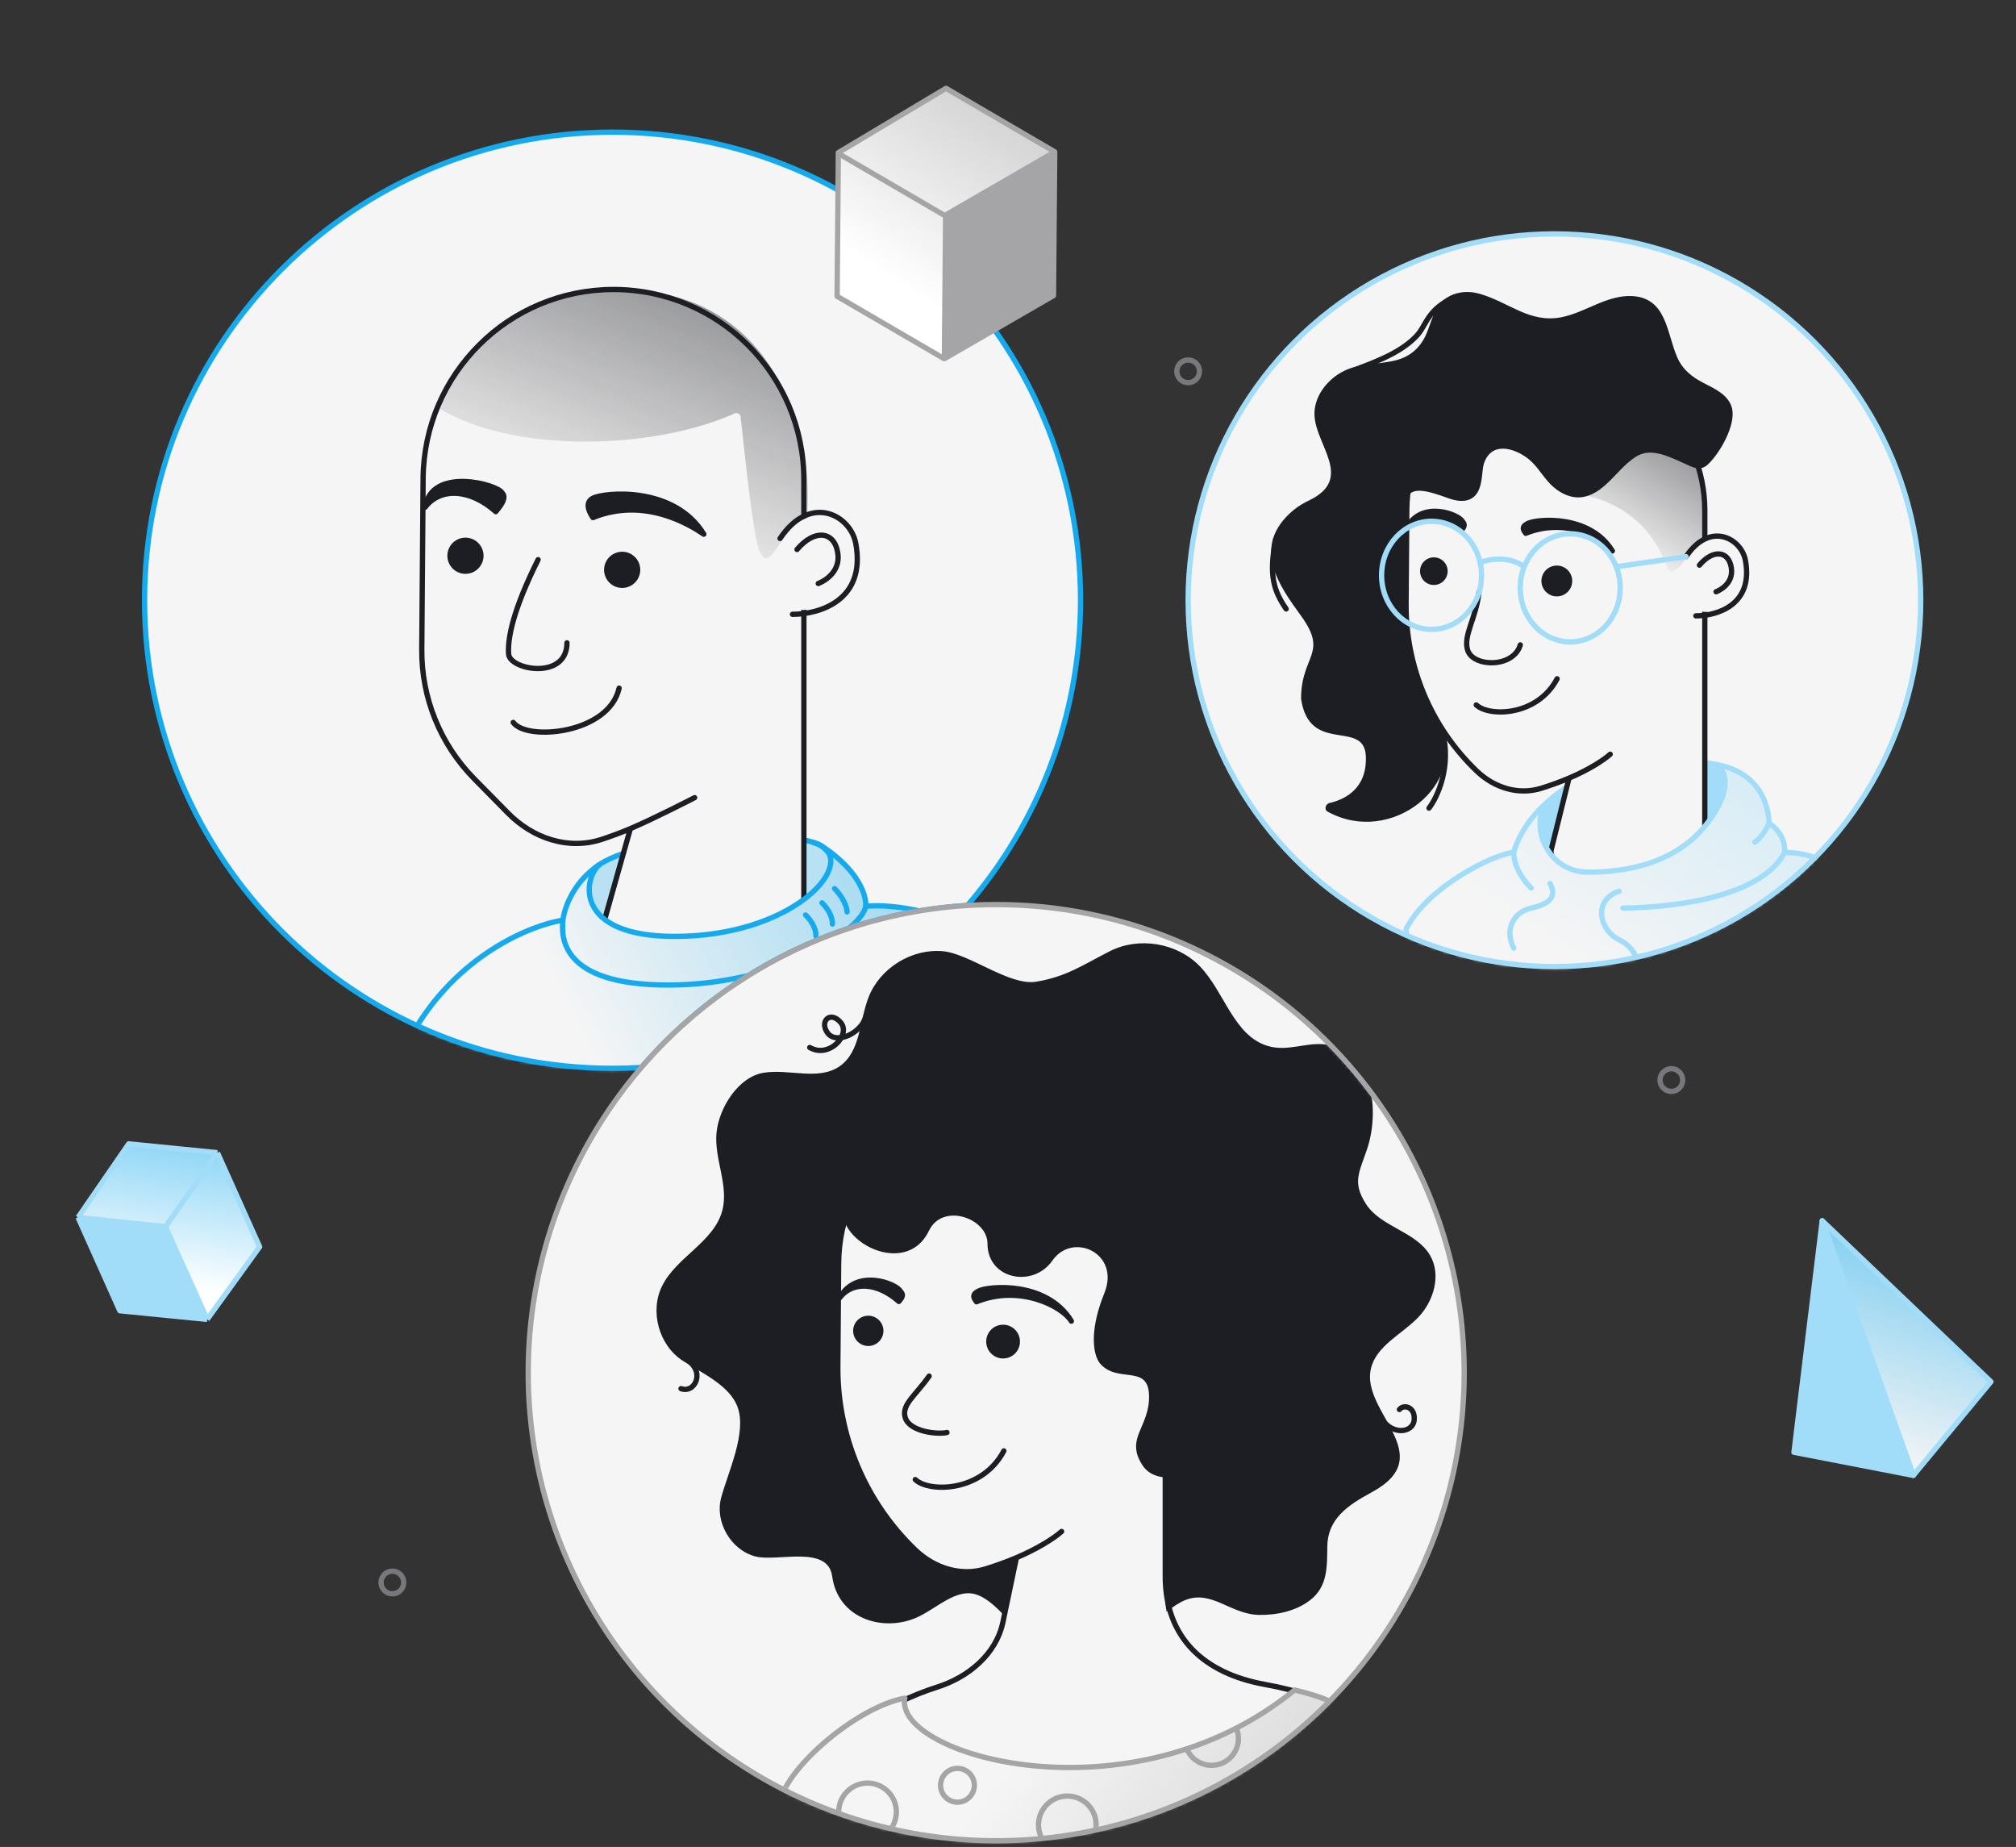
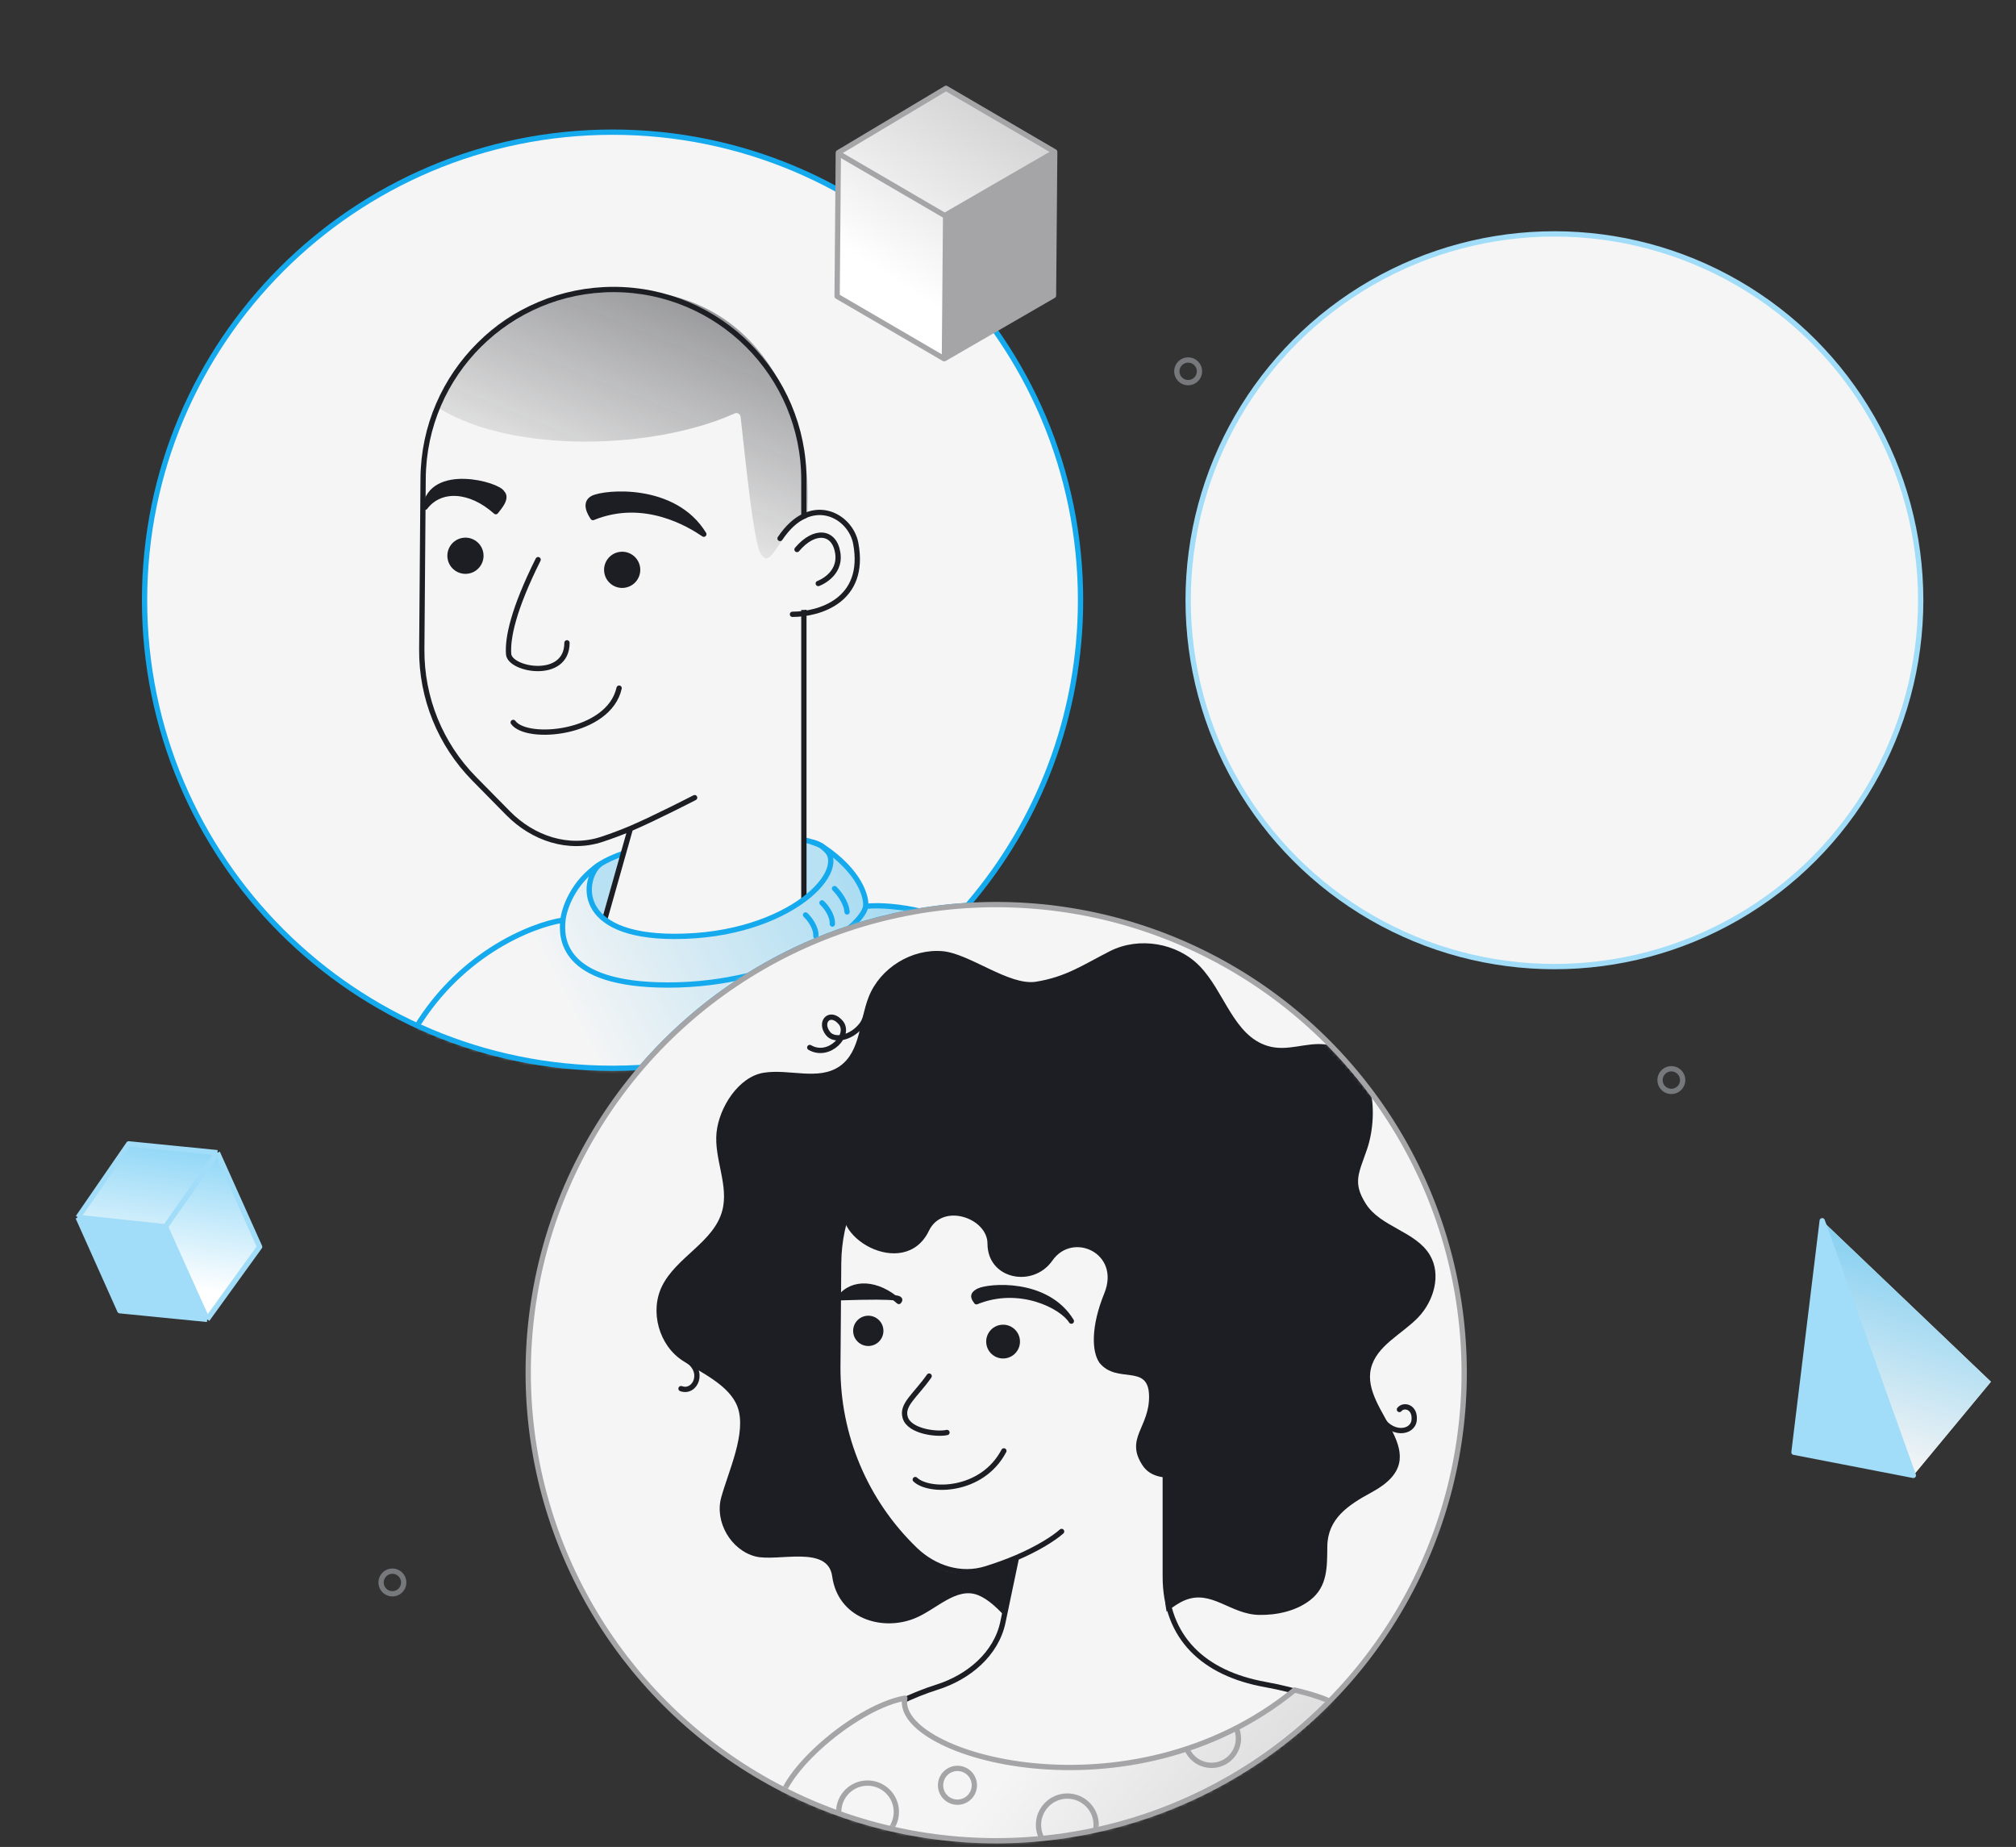
<svg xmlns="http://www.w3.org/2000/svg" width="476" height="436" viewBox="0 0 476 436" fill="none">
  <rect x="0" y="0" width="476" height="436" fill="#333333" stroke="none" />
  <circle cx="280.535" cy="87.656" r="2.677" transform="rotate(2.184 280.535 87.656)" stroke="#77787C" stroke-width="1.25" />
  <circle cx="92.649" cy="373.57" r="2.677" transform="rotate(2.184 92.649 373.57)" stroke="#77787C" stroke-width="1.25" />
  <circle cx="394.624" cy="254.972" r="2.677" transform="rotate(2.184 394.624 254.972)" stroke="#77787C" stroke-width="1.25" />
  <path fill-rule="evenodd" clip-rule="evenodd" d="M227.985 213.775C228.255 213.757 228.508 213.633 228.683 213.428C245.171 194.125 255.127 169.074 255.127 141.697C255.127 80.671 205.655 31.199 144.629 31.199C83.603 31.199 34.131 80.671 34.131 141.697C34.131 202.724 83.603 252.195 144.629 252.195C146.772 252.195 148.901 252.134 151.014 252.014C151.283 251.999 151.534 251.874 151.711 251.67C170.496 230.014 197.564 215.739 227.985 213.775Z" fill="#F5F5F5" />
  <mask id="mask0_1266_3458" style="mask-type:alpha" maskUnits="userSpaceOnUse" x="34" y="31" width="222" height="222">
    <path fill-rule="evenodd" clip-rule="evenodd" d="M228.408 213.748C245.061 194.403 255.127 169.226 255.127 141.697C255.127 80.671 205.655 31.199 144.629 31.199C83.603 31.199 34.131 80.671 34.131 141.697C34.131 202.724 83.603 252.195 144.629 252.195C146.915 252.195 149.184 252.126 151.435 251.989C170.317 230.054 197.665 215.616 228.408 213.748Z" fill="#14AAED" />
  </mask>
  <g mask="url(#mask0_1266_3458)">
    <path d="M193.858 199.621C185.221 195 150.788 197.145 140.838 204.574C138.734 206.145 136.496 211.595 140.396 215.673C149.151 224.827 160.693 226.153 182.449 220.714C204.205 215.275 199.032 203.468 193.858 199.621Z" fill="#F5F5F5" />
    <path d="M193.858 199.621C185.221 195 150.788 197.145 140.838 204.574C138.734 206.145 136.496 211.595 140.396 215.673C149.151 224.827 160.693 226.153 182.449 220.714C204.205 215.275 199.032 203.468 193.858 199.621Z" fill="#B8E1F3" />
    <path d="M193.858 199.621C185.221 195 150.788 197.145 140.838 204.574C138.734 206.145 136.496 211.595 140.396 215.673C149.151 224.827 160.693 226.153 182.449 220.714C204.205 215.275 199.032 203.468 193.858 199.621Z" stroke="#14AAED" stroke-width="1.25" stroke-linecap="round" stroke-linejoin="round" />
    <path d="M99.638 146.837L99.903 112.94C100.096 88.251 120.164 68.339 144.853 68.339C169.68 68.339 189.805 88.465 189.805 113.291L189.805 214.757C189.805 214.757 184.682 227.478 164.425 227.695C144.168 227.912 143.38 215.868 143.38 215.868L148.839 195.613C147.277 196.278 145.666 196.898 144.06 197.467C134.993 200.682 125.287 197.369 118.537 190.514L116.494 188.439C105.58 177.356 99.516 162.391 99.638 146.837Z" fill="#F5F5F5" />
    <path d="M164.012 188.299C164.012 188.299 154.63 193.146 148.839 195.613M148.839 195.613C146.649 196.545 144.362 197.389 142.128 198.13C134.213 200.752 125.82 197.91 119.97 191.969L111.948 183.823C103.944 175.696 99.498 164.722 99.587 153.316L99.903 112.94C100.096 88.251 120.164 68.339 144.853 68.339V68.339C169.68 68.339 189.805 88.465 189.805 113.291L189.805 215.895C174.826 233.428 143.46 229.791 142.616 217.625L148.839 195.613Z" stroke="#1D1E24" stroke-width="1.25" stroke-linecap="round" stroke-linejoin="round" />
    <path d="M117.063 120.789C111.023 115.37 103.969 115.021 100.38 119.736C101.889 110.042 117.637 114.369 118.58 116.389C119.869 117.651 117.637 120.006 117.063 120.789Z" fill="#1D1E24" stroke="#1D1E24" stroke-width="1.25" stroke-linecap="round" stroke-linejoin="round" />
    <circle cx="146.902" cy="134.518" r="4.273" transform="rotate(-8.019 146.902 134.518)" fill="#1D1E24" />
    <circle cx="109.899" cy="131.194" r="4.273" transform="rotate(-8.019 109.899 131.194)" fill="#1D1E24" />
    <path d="M139.996 122.182C152.192 117.215 162.969 123.917 166.178 126.105C159.191 114.651 142.753 116.205 139.996 117.609C137.79 118.732 139.428 121.331 139.996 122.182Z" fill="#1D1E24" stroke="#1D1E24" stroke-width="1.25" stroke-linecap="round" stroke-linejoin="round" />
    <path d="M127.053 132.116C121.175 143.898 119.814 150.645 120.091 154.413C120.368 158.182 133.869 160.607 133.868 151.753M121.175 170.542C124.415 175.006 143.761 173.258 146.18 162.45" stroke="#1D1E24" stroke-width="1.25" stroke-linecap="round" stroke-linejoin="round" />
    <path d="M202.056 128.275C204.118 139.357 196.717 142.564 190.753 143.866C188.491 144.36 186.155 143.444 185.429 141.245C184.94 139.763 184.526 137.737 184.492 135.085C184.418 129.349 186.023 126.307 186.756 125.221C186.976 124.895 187.212 124.58 187.46 124.275C191.168 119.711 200.86 121.851 202.056 128.275Z" fill="#F5F5F5" />
    <path d="M184.178 127.115C191.374 116.375 200.821 121.637 202.056 128.275C204.577 141.818 193.369 145.019 187.111 145.019" stroke="#1D1E24" stroke-width="1.25" stroke-linecap="round" stroke-linejoin="round" />
    <path d="M188.185 129.719C192.279 124.855 197.026 125.32 197.811 130.564C198.597 135.807 193.2 137.744 193.2 137.744" stroke="#1D1E24" stroke-width="1.25" stroke-linecap="round" stroke-linejoin="round" />
    <path d="M179.608 130.705C181.854 134.177 182.906 128.668 187.981 123.557L190.318 121.58C190.521 121.408 190.648 121.168 190.666 120.902C191.932 102.724 183.042 71.055 151.016 68.622C116.891 66.029 107.735 87.088 103.467 95.167C103.22 95.633 103.363 96.208 103.814 96.482C121.475 107.188 154.568 106.123 173.439 97.603C174.066 97.32 174.79 97.714 174.867 98.397C175.935 107.775 177.9 128.067 179.608 130.705Z" fill="url(#paint0_linear_1266_3458)" />
    <path d="M132.915 217.216C133.188 214.561 135.284 208.23 141.493 204.146C137.694 207.401 135.45 221.054 159.303 221.054C186.549 221.054 201.593 204.93 194.34 199.926C202.961 205.699 204.635 211.68 204.394 213.948C218.077 212.519 256.675 223.547 221.14 247.237C185.605 270.927 83.902 268.068 97.176 244.378C107.796 225.426 125.427 218.373 132.915 217.216Z" fill="#F5F5F5" />
    <path d="M132.915 217.216C133.188 214.561 135.284 208.23 141.493 204.146C137.694 207.401 135.45 221.054 159.303 221.054C186.549 221.054 201.593 204.93 194.34 199.926C202.961 205.699 204.635 211.68 204.394 213.948C218.077 212.519 256.675 223.547 221.14 247.237C185.605 270.927 83.902 268.068 97.176 244.378C107.796 225.426 125.427 218.373 132.915 217.216Z" fill="url(#paint1_linear_1266_3458)" />
    <path d="M132.915 217.216C133.188 214.561 135.284 208.23 141.493 204.146C137.694 207.401 135.45 221.054 159.303 221.054C186.549 221.054 201.593 204.93 194.34 199.926M132.915 217.216C125.427 218.373 107.796 225.426 97.176 244.378C83.902 268.068 185.605 270.927 221.14 247.237C256.675 223.547 218.077 212.519 204.394 213.948M132.915 217.216C132.522 221.054 132.201 232.533 157.729 232.533C184.957 232.533 203.69 219.055 204.394 213.948M191.936 198.836C192.852 199.082 193.655 199.454 194.34 199.926M204.394 213.948C204.635 211.68 202.961 205.699 194.34 199.926" stroke="#14AAED" stroke-width="1.25" stroke-linecap="round" stroke-linejoin="round" />
    <path d="M197.042 209.762C197.961 210.647 199.84 212.989 200.003 215.276M194.08 213.131C194.931 213.914 196.613 216.011 196.531 218.135M190.2 215.991C191.051 216.773 192.733 218.87 192.651 220.994" stroke="#14AAED" stroke-width="1.25" stroke-linecap="round" stroke-linejoin="round" />
  </g>
  <path d="M151.014 252.014L151.049 252.638L151.014 252.014ZM151.711 251.67L152.184 252.079L151.711 251.67ZM228.683 213.428L228.208 213.022L228.683 213.428ZM227.985 213.775L228.026 214.398L227.985 213.775ZM254.502 141.697C254.502 168.919 244.603 193.828 228.208 213.022L229.158 213.833C245.74 194.422 255.752 169.228 255.752 141.697H254.502ZM144.629 31.824C205.31 31.824 254.502 81.016 254.502 141.697H255.752C255.752 80.326 206.001 30.574 144.629 30.574V31.824ZM34.756 141.697C34.756 81.016 83.948 31.824 144.629 31.824V30.574C83.257 30.574 33.506 80.326 33.506 141.697H34.756ZM144.629 251.57C83.948 251.57 34.756 202.379 34.756 141.697H33.506C33.506 203.069 83.257 252.82 144.629 252.82V251.57ZM150.978 251.39C148.877 251.51 146.76 251.57 144.629 251.57V252.82C146.784 252.82 148.924 252.759 151.049 252.638L150.978 251.39ZM152.184 252.079C170.863 230.545 197.778 216.352 228.026 214.398L227.945 213.151C197.351 215.127 170.129 229.483 151.239 251.26L152.184 252.079ZM151.049 252.638C151.49 252.613 151.898 252.409 152.184 252.079L151.239 251.26C151.171 251.338 151.077 251.384 150.978 251.39L151.049 252.638ZM228.208 213.022C228.144 213.096 228.049 213.144 227.945 213.151L228.026 214.398C228.461 214.37 228.871 214.17 229.158 213.833L228.208 213.022Z" fill="#14AAED" />
  <circle cx="367.017" cy="141.697" r="86.482" fill="#F5F5F5" />
  <mask id="mask1_1266_3458" style="mask-type:alpha" maskUnits="userSpaceOnUse" x="280" y="55" width="174" height="174">
-     <circle cx="367.017" cy="141.697" r="86.482" fill="#14AAED" />
-   </mask>
+     </mask>
  <g mask="url(#mask1_1266_3458)">
    <path d="M365.051 189.619C379.424 176.058 401.638 179.633 404.332 180.346C405.874 180.676 409.18 181.982 410.065 184.569C411.171 187.804 394.659 213.679 374.317 210.274C358.043 207.551 361.359 195.369 365.051 189.619Z" fill="#A1DDF8" stroke="#A1DDF8" stroke-width="1.25" stroke-linecap="round" stroke-linejoin="round" />
    <path d="M332.003 140.446L332.161 120.268C332.312 100.945 348.018 85.361 367.341 85.361C386.772 85.361 402.523 101.113 402.523 120.543L402.523 199.956C402.523 199.956 398.514 209.912 382.659 210.082C366.805 210.251 366.188 200.825 366.188 200.825L370.46 183.693C367.669 184.882 364.676 185.887 361.985 186.658C357.733 187.876 353.285 186.448 350.096 183.383C338.42 172.166 331.876 156.637 332.003 140.446Z" fill="#F5F5F5" />
    <path d="M349.183 139.85C348.565 145.873 345.416 150.015 346.527 153.488C347.826 157.548 357.363 157.725 358.96 152.238M348.565 166.411C351.502 169.231 362.924 169.193 367.651 160.235" stroke="#1D1E24" stroke-width="1.25" stroke-linecap="round" stroke-linejoin="round" />
    <path d="M393.383 133.451C391.978 129.393 387.526 120.154 374.819 117.042C374.299 116.915 373.954 116.395 374.059 115.87C377.831 97.072 395.526 103.784 399.457 107.557C402.54 110.517 402.897 121.153 402.68 126.636C402.665 126.996 402.453 127.315 402.141 127.496C401.303 127.986 400.079 128.842 399.457 129.774C398.498 131.213 394.821 137.606 393.383 133.451Z" fill="url(#paint2_linear_1266_3458)" />
    <path d="M380.19 178.05C378.527 179.547 374.993 181.767 370.46 183.697M370.46 183.697C368.316 184.61 366.053 185.415 363.9 186.088C358.476 187.784 352.753 185.94 348.655 182.003V182.003C337.899 171.669 331.871 157.364 331.987 142.448L332.161 120.272C332.312 100.949 348.018 85.365 367.341 85.365V85.365C386.772 85.365 402.523 101.117 402.523 120.547L402.523 200.85C390.799 214.573 366.848 210.372 366.188 200.85L370.46 183.697Z" stroke="#1D1E24" stroke-width="1.25" stroke-linecap="round" stroke-linejoin="round" />
    <path d="M412.112 132.278C413.637 140.472 408.552 143.165 404.049 144.296C401.803 144.861 399.454 143.897 398.871 141.655C398.595 140.593 398.386 139.254 398.365 137.607C398.31 133.295 399.467 130.928 400.066 129.995C400.279 129.664 400.515 129.346 400.771 129.048C403.732 125.607 411.185 127.297 412.112 132.278Z" fill="#F5F5F5" />
    <path d="M398.12 131.371C403.752 122.965 411.146 127.083 412.112 132.278C414.085 142.878 405.314 145.383 400.416 145.383" stroke="#1D1E24" stroke-width="1.25" stroke-linecap="round" stroke-linejoin="round" />
    <path d="M401.256 133.412C404.46 129.605 408.175 129.97 408.79 134.074C409.404 138.177 405.18 139.694 405.18 139.694" stroke="#1D1E24" stroke-width="1.25" stroke-linecap="round" stroke-linejoin="round" />
    <path d="M344.947 125.284C340.336 121.148 334.952 120.882 332.213 124.48C335.825 117.967 344.53 121.518 345.25 123.06C346.234 124.023 345.385 124.686 344.947 125.284Z" fill="#1D1E24" stroke="#1D1E24" stroke-width="1.25" stroke-linecap="round" stroke-linejoin="round" />
    <circle cx="367.585" cy="137.15" r="3.639" transform="rotate(-8.019 367.585 137.15)" fill="#1D1E24" />
    <circle cx="338.548" cy="134.833" r="3.262" transform="rotate(-8.019 338.548 134.833)" fill="#1D1E24" />
    <path d="M360.245 125.892C369.554 122.101 378.735 126.861 380.69 130.065C375.357 121.323 362.81 122.509 360.706 123.581C359.022 124.438 359.812 125.242 360.245 125.892Z" fill="#1D1E24" stroke="#1D1E24" stroke-width="1.25" stroke-linecap="round" stroke-linejoin="round" />
    <path d="M363.421 111.073C364.496 112.442 365.504 113.864 366.846 115.019C368.555 116.487 370.738 117.529 372.987 117.415C375.237 117.302 377.286 116.053 378.975 114.558C381.432 112.382 383.415 109.658 386.192 107.856C389.756 105.539 393.863 107.716 397.755 109.432C399.09 110.019 400.512 110.86 401.914 110.447C402.802 110.186 403.47 109.465 404.084 108.778C406.687 105.88 410.124 99.571 408.809 95.9C407.781 93.043 404.763 91.721 402.26 90.426C399.496 88.997 397.287 87.275 396.005 84.338C393.508 78.617 393.548 70.325 385.344 69.891C382.413 69.738 379.556 70.733 376.852 71.881C374.149 73.029 371.485 74.344 368.608 74.898C361.138 76.333 356.345 71.373 349.409 69.371C347.373 68.783 345.183 68.743 343.201 69.491C338.407 71.307 338.254 75.94 336.445 79.538C335.01 82.395 332.693 84.257 329.582 85.052C325.297 86.14 320.503 85.679 316.572 87.969C312.993 90.052 310.196 93.89 310.363 98.029C310.644 105.159 319.749 112.976 309.135 118.11C307.833 118.737 306.571 119.458 305.457 120.379C295.043 129.004 302.308 138.617 307.198 145.389C313.707 154.401 307.198 154.601 307.198 164.948C309.135 178.299 322.126 169.655 322.493 178.534C322.812 186.261 317.417 188.762 313.891 189.571C312.956 189.786 312.605 191.124 313.444 191.589C328.544 199.956 347.042 184.93 339.757 170.702C332.065 155.677 332.065 148.005 332.065 133.707C331.571 130.148 332.065 118.11 332.065 118.11C332.9 114.558 336.999 115.813 342.052 117.642C343.902 118.31 346.225 118.69 347.887 117.369C349.783 115.867 349.843 112.876 350.103 110.753C350.183 110.065 350.337 109.391 350.624 108.764C352.8 103.91 358.421 106.24 361.111 108.537C361.986 109.284 362.72 110.159 363.428 111.053L363.421 111.073Z" fill="#1D1E24" />
    <path d="M301.179 127.45C299.565 135.922 300.739 139.438 303.674 143.754M343.405 70.109C336.714 73.265 336.947 76.702 334.422 79.353C330.471 83.501 324.197 85.665 318.516 87.811M340.571 172.635C342.756 181.024 339.37 188.219 337.404 190.767" stroke="#1D1E24" stroke-width="1.25" stroke-linecap="round" stroke-linejoin="round" />
-     <path d="M349.479 132.791C348.223 127.204 343.565 123.055 338.01 123.055C331.492 123.055 326.208 128.767 326.208 135.814C326.208 142.861 331.492 148.574 338.01 148.574C344.528 148.574 349.812 142.861 349.812 135.814C349.812 134.773 349.696 133.76 349.479 132.791ZM349.479 132.791C351.448 132.006 356.283 131.108 359.871 133.796M359.871 133.796C359.272 135.324 358.941 137.005 358.941 138.769C358.941 145.816 364.225 151.528 370.743 151.528C377.261 151.528 382.545 145.816 382.545 138.769C382.545 137.005 382.214 135.324 381.615 133.796M359.871 133.796C361.664 129.22 365.857 126.009 370.743 126.009C375.629 126.009 379.822 129.22 381.615 133.796M381.615 133.796L398.082 131.402" stroke="#A1DDF8" stroke-width="1.25" stroke-linecap="round" stroke-linejoin="round" />
    <path d="M375 205.886C395.252 205.886 403.209 195.862 406.354 188.962C407.961 185.434 407.766 180.793 403.972 180.277C403.943 180.273 403.913 180.269 403.884 180.266C403.913 180.269 403.943 180.273 403.972 180.277C415.615 181.773 417.551 190.207 417.703 194.368C421.122 196.566 421.57 199.863 421.366 201.237C430.158 201.237 435.103 206.121 436.477 208.563C435.103 216.601 422.801 232.678 384.583 232.678C346.364 232.678 331.213 225.391 332.027 219.286C337.155 209.03 353.497 201.338 357.414 201.237C357.872 199.201 360.041 194.029 365.051 189.619C361.16 195.321 365.485 205.886 375 205.886Z" fill="url(#paint3_linear_1266_3458)" />
    <path d="M357.414 201.237C357.872 199.201 360.041 194.029 365.051 189.619C361.16 195.321 365.485 205.886 375 205.886C395.252 205.886 403.209 195.862 406.354 188.962C407.974 185.407 407.763 180.722 403.884 180.266V180.266C415.606 181.731 417.551 190.196 417.703 194.368M357.414 201.237C353.497 201.338 337.155 209.03 332.027 219.286C331.213 225.391 346.364 232.678 384.583 232.678C422.801 232.678 435.103 216.601 436.477 208.563C435.103 206.121 430.158 201.237 421.366 201.237M357.414 201.237C357.414 204.956 360.162 208.383 361.535 209.631M421.366 201.237C421.57 199.863 421.122 196.566 417.703 194.368M421.366 201.237C414.498 214.363 384.735 214.363 383.209 214.363M417.703 194.368C416.36 197.177 414.905 198.489 414.345 198.794M382.293 210.394C376.188 212.379 377.409 219.4 382.293 221.842C386.2 223.795 386.77 226.929 386.567 228.252M365.962 208.563C367.793 211.768 365.656 213.447 361.535 214.363C357.414 215.279 355.125 219.4 357.414 223.826" stroke="#A1DDF8" stroke-width="1.25" stroke-linecap="round" stroke-linejoin="round" />
  </g>
  <circle cx="367.017" cy="141.697" r="86.482" stroke="#A1DDF8" stroke-width="1.25" stroke-linecap="round" stroke-linejoin="round" />
  <circle cx="235.214" cy="324.041" r="110.498" fill="#F5F5F5" />
  <mask id="mask2_1266_3458" style="mask-type:alpha" maskUnits="userSpaceOnUse" x="124" y="213" width="222" height="222">
    <circle cx="235.214" cy="324.041" r="110.498" fill="#14AAED" />
  </mask>
  <g mask="url(#mask2_1266_3458)">
    <path d="M215.931 382.059C221.056 380.005 225.806 374.517 230.936 376.561C233.263 377.489 235.587 379.56 238.836 383.286C245.502 390.932 255.237 387.619 261.368 388.462C267.128 389.253 274.416 379.925 279.812 377.748C286.093 375.215 290.48 381.079 297.252 381.226C301.4 381.312 305.989 380.334 309.333 377.748C313.49 374.534 313.337 369.897 313.393 365.064C313.476 358.507 318.261 355.32 323.893 352.268C340.045 343.527 321.249 333.411 323.69 323.081C324.968 317.682 330.913 315.04 334.789 311.057C338.549 307.182 340.373 300.9 337.603 296.263C334.252 290.652 325.977 289.682 322.482 284.161C319.279 279.095 320.873 276.91 322.794 271.233C325.684 262.684 324.58 247.88 312.85 246.545C308.255 246.024 303.958 248.327 299.295 246.908C291.234 244.455 289.122 234.085 283.238 228.047C277.893 222.563 268.888 221.066 262.06 224.541C255.617 227.82 251.754 230.591 244.619 231.75C238.294 232.773 228.924 225.091 222.54 224.541C215.265 223.919 207.842 228.496 205.134 235.276C202.887 240.898 203.25 248.206 198.287 251.682C193.269 255.201 186.334 252.254 180.287 253.243C174.383 254.198 169.777 261.427 169.18 267.379C168.569 273.545 172.131 279.797 170.535 285.787C168.564 293.213 159.733 296.703 156.325 303.585C153.362 309.562 155.581 317.605 161.191 321.212C165.734 324.134 172.261 327.05 174.135 332.114C176.369 338.163 171.978 347.306 170.281 353.526C168.713 359.282 172.583 365.934 178.362 367.425C183.567 368.762 195.46 364.613 196.487 372.11C197.837 381.967 208.09 385.201 215.931 382.059Z" fill="#1D1E24" />
    <path d="M197.839 320.323L198.012 298.207C198.178 277.028 215.393 259.947 236.572 259.947C257.869 259.947 275.133 277.212 275.133 298.508L275.133 377.838C275.133 377.838 275.133 394.584 296.02 397.24C314.196 400.916 319.704 401.197 317.259 407.45C313.002 418.34 254.547 447.409 248.027 447.479C241.028 447.554 189.17 437.655 187.576 425.831C192.478 414.803 207.364 401.438 224.541 397.24C233.731 394.993 235.308 386.502 235.308 386.502L239.991 367.725C236.931 369.028 233.65 370.129 230.701 370.974C226.041 372.309 221.166 370.744 217.67 367.385C204.873 355.09 197.7 338.069 197.839 320.323Z" fill="#F5F5F5" />
    <path d="M250.655 361.532C248.832 363.172 244.958 365.605 239.99 367.721M239.99 367.721C237.64 368.722 235.159 369.604 232.799 370.342C226.854 372.2 220.582 370.179 216.09 365.864V365.864C204.301 354.537 197.693 338.858 197.821 322.51L198.011 298.203C198.177 277.025 215.392 259.944 236.571 259.944V259.944C257.868 259.944 275.132 277.208 275.132 298.504L275.132 372.089C275.132 386.683 284.312 395.051 298.674 397.644V397.644C314.591 400.518 322.568 406.358 324.202 409.285C318.416 417.658 303.698 435.099 291.118 437.876C233.731 447.475 204.731 438.489 187.78 426.031C195.527 410.081 209.741 401.927 221.303 398.263C228.658 395.932 235.215 390.498 236.798 382.946L239.99 367.721Z" stroke="#1D1E24" stroke-width="1.25" stroke-linecap="round" stroke-linejoin="round" />
    <path d="M285.642 311.371C287.352 320.562 281.475 323.439 276.459 324.628C274.206 325.163 271.862 324.218 271.223 321.992C270.875 320.778 270.601 319.2 270.575 317.212C270.513 312.411 271.823 309.81 272.47 308.821C272.686 308.492 272.922 308.175 273.175 307.874C276.395 304.045 284.622 305.891 285.642 311.371Z" fill="#F5F5F5" />
    <path d="M270.306 310.375C276.479 301.162 284.583 305.675 285.642 311.369C287.804 322.988 278.191 325.733 272.822 325.733" stroke="#1D1E24" stroke-width="1.25" stroke-linecap="round" stroke-linejoin="round" />
    <path d="M273.744 312.612C277.255 308.44 281.327 308.839 282.001 313.337C282.675 317.835 278.045 319.497 278.045 319.497" stroke="#1D1E24" stroke-width="1.25" stroke-linecap="round" stroke-linejoin="round" />
    <path d="M305.665 398.957C266.862 430.612 210.982 414.363 213.637 400.884C202.69 402.845 185.872 416.908 184.127 425.475C183.923 429.287 198.4 438.407 248.231 441.348C310.519 445.024 323.385 408.672 318.484 404.383C314.563 400.952 308.116 399.602 305.665 398.957Z" fill="#F5F5F5" />
    <path d="M305.665 398.957C266.862 430.612 210.982 414.363 213.637 400.884C202.69 402.845 185.872 416.908 184.127 425.475C183.923 429.287 198.4 438.407 248.231 441.348C310.519 445.024 323.385 408.672 318.484 404.383C314.563 400.952 308.116 399.602 305.665 398.957Z" fill="url(#paint4_linear_1266_3458)" />
    <path d="M305.665 398.957C266.862 430.612 210.982 414.363 213.637 400.884C202.69 402.845 185.872 416.908 184.127 425.475C183.923 429.287 198.4 438.407 248.231 441.348C310.519 445.024 323.385 408.672 318.484 404.383C314.563 400.952 308.116 399.602 305.665 398.957Z" stroke="#A5A5A7" stroke-width="1.25" stroke-linejoin="round" />
-     <path d="M212.229 307.235C207.176 302.702 201.274 302.41 198.272 306.354C202.231 299.215 211.773 303.108 212.562 304.798C213.64 305.853 212.709 306.58 212.229 307.235Z" fill="#1D1E24" stroke="#1D1E24" stroke-width="1.25" stroke-linecap="round" stroke-linejoin="round" />
+     <path d="M212.229 307.235C207.176 302.702 201.274 302.41 198.272 306.354C213.64 305.853 212.709 306.58 212.229 307.235Z" fill="#1D1E24" stroke="#1D1E24" stroke-width="1.25" stroke-linecap="round" stroke-linejoin="round" />
    <circle cx="236.84" cy="316.705" r="3.988" transform="rotate(-8.019 236.84 316.705)" fill="#1D1E24" />
    <circle cx="205.012" cy="314.17" r="3.575" transform="rotate(-8.019 205.012 314.17)" fill="#1D1E24" />
    <path d="M230.552 307.301C240.754 303.145 250.818 308.363 252.96 311.875C247.115 302.293 233.363 303.593 231.056 304.767C229.211 305.707 230.077 306.589 230.552 307.301Z" fill="#1D1E24" stroke="#1D1E24" stroke-width="1.25" stroke-linecap="round" stroke-linejoin="round" />
    <path d="M219.382 324.851C216.105 329.509 212.823 331.598 213.729 334.627C214.733 337.983 221.33 338.695 223.591 338.164M216.105 349.276C219.324 352.366 231.843 352.325 237.024 342.506" stroke="#1D1E24" stroke-width="1.25" stroke-linecap="round" stroke-linejoin="round" />
    <path d="M248.484 297.577C253.262 290.705 264.601 295.825 260.747 305.286C257.564 313.098 257.727 319.069 259.614 321.739C263.766 326.801 271.088 321.848 271.303 329.385C271.518 336.922 265.489 339.506 269.796 345.966C273.171 351.029 282.057 348.238 286.332 346.098C286.5 346.014 286.619 345.867 286.668 345.686C293.697 319.823 280.541 277.275 256.946 264.565C254.411 263.199 251.575 262.122 248.41 261.414C218.628 254.757 203.742 274.416 199.888 282.825C194.632 291.585 213.526 302.619 219.328 290.547C222.565 283.812 233.153 287.573 233.153 293.562C233.153 302.058 243.943 304.108 248.484 297.577Z" fill="#1D1E24" />
    <path d="M191.192 247.281C195.758 249.938 200.999 244.271 198.478 241.354C195.958 238.437 193.323 241.229 195.508 243.986C197.055 245.939 201.201 244.966 203.533 241.841C204.494 240.553 204.913 237.959 206.163 235.192M160.799 327.812C164.128 329.038 166.756 323.607 161.85 320.804" stroke="#1D1E24" stroke-width="1.25" stroke-linecap="round" stroke-linejoin="round" />
    <path d="M325.699 334.117C328.281 339.033 333.566 338.392 333.894 335.271C334.223 332.149 331.479 331.419 330.419 332.732" stroke="#1D1E24" stroke-width="1.25" stroke-linecap="round" stroke-linejoin="round" />
    <circle cx="204.833" cy="427.732" r="6.806" stroke="#A5A5A7" stroke-width="1.25" stroke-linejoin="round" />
    <circle cx="252.008" cy="430.798" r="6.806" stroke="#A5A5A7" stroke-width="1.25" stroke-linejoin="round" />
    <circle cx="226.066" cy="421.446" r="3.989" stroke="#A5A5A7" stroke-width="1.25" stroke-linejoin="round" />
    <path d="M292.049 408.312C293.204 411.616 291.462 415.231 288.158 416.387C284.854 417.542 281.239 415.8 280.084 412.496" stroke="#A5A5A7" stroke-width="1.25" stroke-linejoin="round" />
  </g>
  <circle cx="235.214" cy="324.041" r="110.498" stroke="#A5A5A7" stroke-width="1.25" stroke-linecap="round" stroke-linejoin="round" />
  <path d="M197.939 36.034L223.362 20.849L248.896 35.761L235.762 59.093L222.806 84.615L197.651 69.944L197.939 36.034Z" fill="white" />
  <path d="M197.939 36.034L223.362 20.849L248.896 35.761L235.762 59.093L222.806 84.615L197.651 69.944L197.939 36.034Z" fill="url(#paint5_linear_1266_3458)" />
  <path d="M197.939 36.034L223.362 20.849L248.896 35.761L235.762 59.093L222.806 84.615L197.651 69.944L197.939 36.034Z" stroke="#A5A5A7" stroke-width="1.25" stroke-linejoin="round" />
  <path d="M197.651 36.059L223.766 51.29" stroke="#A5A5A7" stroke-width="1.25" stroke-linejoin="round" />
  <path d="M223.272 50.76L249.029 35.867L248.742 69.777L222.985 84.67L223.272 50.76Z" fill="#A5A5A7" stroke="#A5A5A7" stroke-width="1.25" stroke-linejoin="round" />
  <path d="M18.257 287.488L39.671 289.609" stroke="#A1DDF8" stroke-width="1.25" stroke-linejoin="round" />
  <path fill-rule="evenodd" clip-rule="evenodd" d="M30.39 270.027L18.434 287.387L39.07 289.594L51.334 272.114L30.39 270.027Z" fill="white" />
  <path fill-rule="evenodd" clip-rule="evenodd" d="M30.39 270.027L18.434 287.387L39.07 289.594L51.334 272.114L30.39 270.027Z" fill="url(#paint6_linear_1266_3458)" />
  <path d="M18.434 287.387L28.295 309.42L48.921 311.462L39.07 289.594L18.434 287.387Z" fill="#A1DDF8" />
  <path d="M39.07 289.594L48.921 311.462L61.301 294.335L51.334 272.114L39.07 289.594Z" fill="white" />
  <path d="M39.07 289.594L48.921 311.462L61.301 294.335L51.334 272.114L39.07 289.594Z" fill="url(#paint7_linear_1266_3458)" />
  <path d="M18.434 287.387L30.39 270.027L51.334 272.114M18.434 287.387L28.295 309.42L48.921 311.462M18.434 287.387L39.07 289.594M39.07 289.594L48.921 311.462M39.07 289.594L51.334 272.114M48.921 311.462L61.301 294.335L51.334 272.114" stroke="#A1DDF8" stroke-width="1.25" stroke-linejoin="round" />
  <path d="M430.246 288.176L470.083 326.183L451.763 348.289L430.246 288.176Z" fill="#D9D9D9" />
  <path d="M430.246 288.176L470.083 326.183L451.763 348.289L430.246 288.176Z" fill="url(#paint8_linear_1266_3458)" />
-   <path d="M430.246 288.176L470.083 326.183L451.763 348.289L430.246 288.176Z" stroke="#A1DDF8" stroke-width="1.25" stroke-linejoin="round" />
  <path d="M430.246 288.176L423.577 342.83L451.763 348.289L430.246 288.176Z" fill="#A1DDF8" stroke="#A1DDF8" stroke-width="1.25" stroke-linejoin="round" />
  <defs>
    <linearGradient id="paint0_linear_1266_3458" x1="202.889" y1="-3.265" x2="148.092" y2="131.769" gradientUnits="userSpaceOnUse">
      <stop stop-color="#1D1E24" />
      <stop offset="1" stop-color="#1D1E24" stop-opacity="0" />
    </linearGradient>
    <linearGradient id="paint1_linear_1266_3458" x1="301.903" y1="66.277" x2="99.205" y2="170.388" gradientUnits="userSpaceOnUse">
      <stop stop-color="#14AAED" />
      <stop offset="1" stop-color="#F5F5F5" />
    </linearGradient>
    <linearGradient id="paint2_linear_1266_3458" x1="406.712" y1="67.517" x2="371.725" y2="124.379" gradientUnits="userSpaceOnUse">
      <stop stop-color="#1D1E24" />
      <stop offset="1" stop-color="#1D1E24" stop-opacity="0" />
    </linearGradient>
    <linearGradient id="paint3_linear_1266_3458" x1="465.8" y1="86.951" x2="373.251" y2="227.935" gradientUnits="userSpaceOnUse">
      <stop stop-color="#A1DDF8" />
      <stop offset="1" stop-color="#F5F5F5" />
    </linearGradient>
    <linearGradient id="paint4_linear_1266_3458" x1="245.561" y1="409.274" x2="375.267" y2="518.928" gradientUnits="userSpaceOnUse">
      <stop stop-color="#F5F5F5" />
      <stop offset="1" stop-color="#A5A5A7" />
    </linearGradient>
    <linearGradient id="paint5_linear_1266_3458" x1="275.648" y1="-8.985" x2="222.524" y2="73.722" gradientUnits="userSpaceOnUse">
      <stop stop-color="#A5A5A7" />
      <stop offset="1" stop-color="white" />
    </linearGradient>
    <linearGradient id="paint6_linear_1266_3458" x1="55.391" y1="235.228" x2="45.512" y2="304.495" gradientUnits="userSpaceOnUse">
      <stop stop-color="#9C79FF" />
      <stop offset="0" stop-color="#14AAED" />
      <stop offset="1" stop-color="white" />
    </linearGradient>
    <linearGradient id="paint7_linear_1266_3458" x1="55.391" y1="235.228" x2="45.512" y2="304.495" gradientUnits="userSpaceOnUse">
      <stop stop-color="#9C79FF" />
      <stop offset="0" stop-color="#14AAED" />
      <stop offset="1" stop-color="white" />
    </linearGradient>
    <linearGradient id="paint8_linear_1266_3458" x1="486.668" y1="253.864" x2="455.786" y2="349.063" gradientUnits="userSpaceOnUse">
      <stop stop-color="#14AAED" />
      <stop offset="1" stop-color="#F5F5F5" />
    </linearGradient>
  </defs>
</svg>